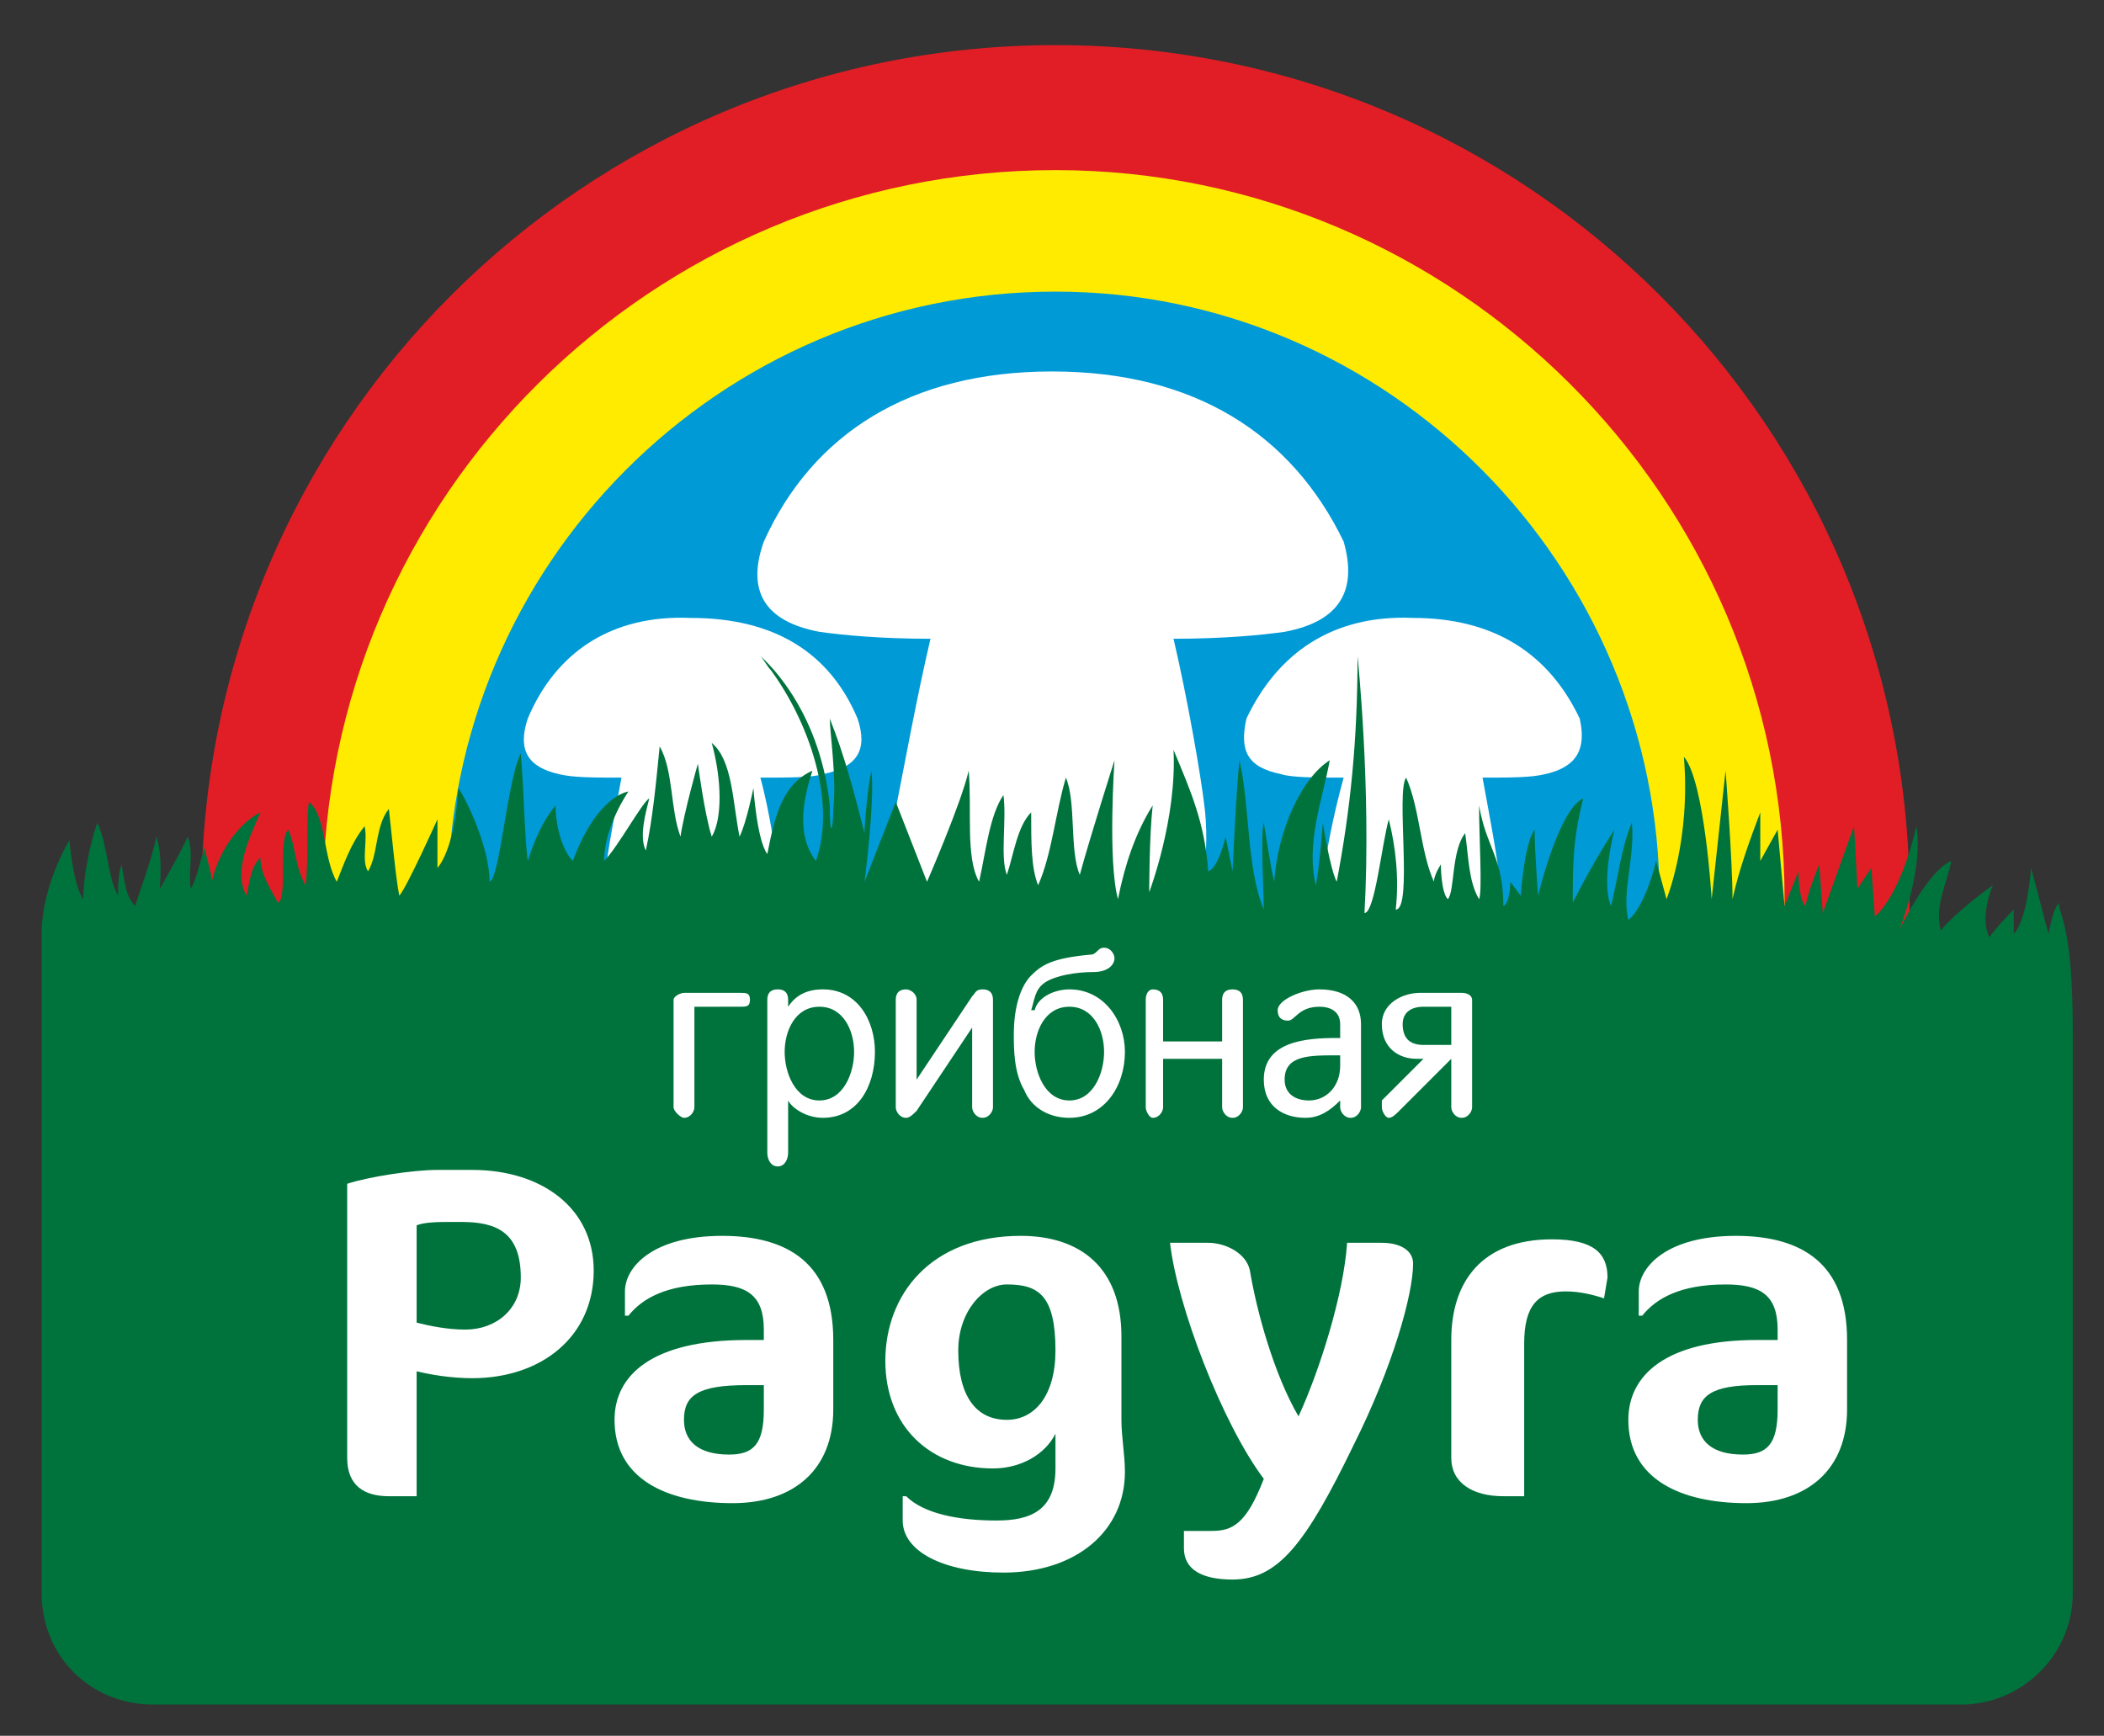
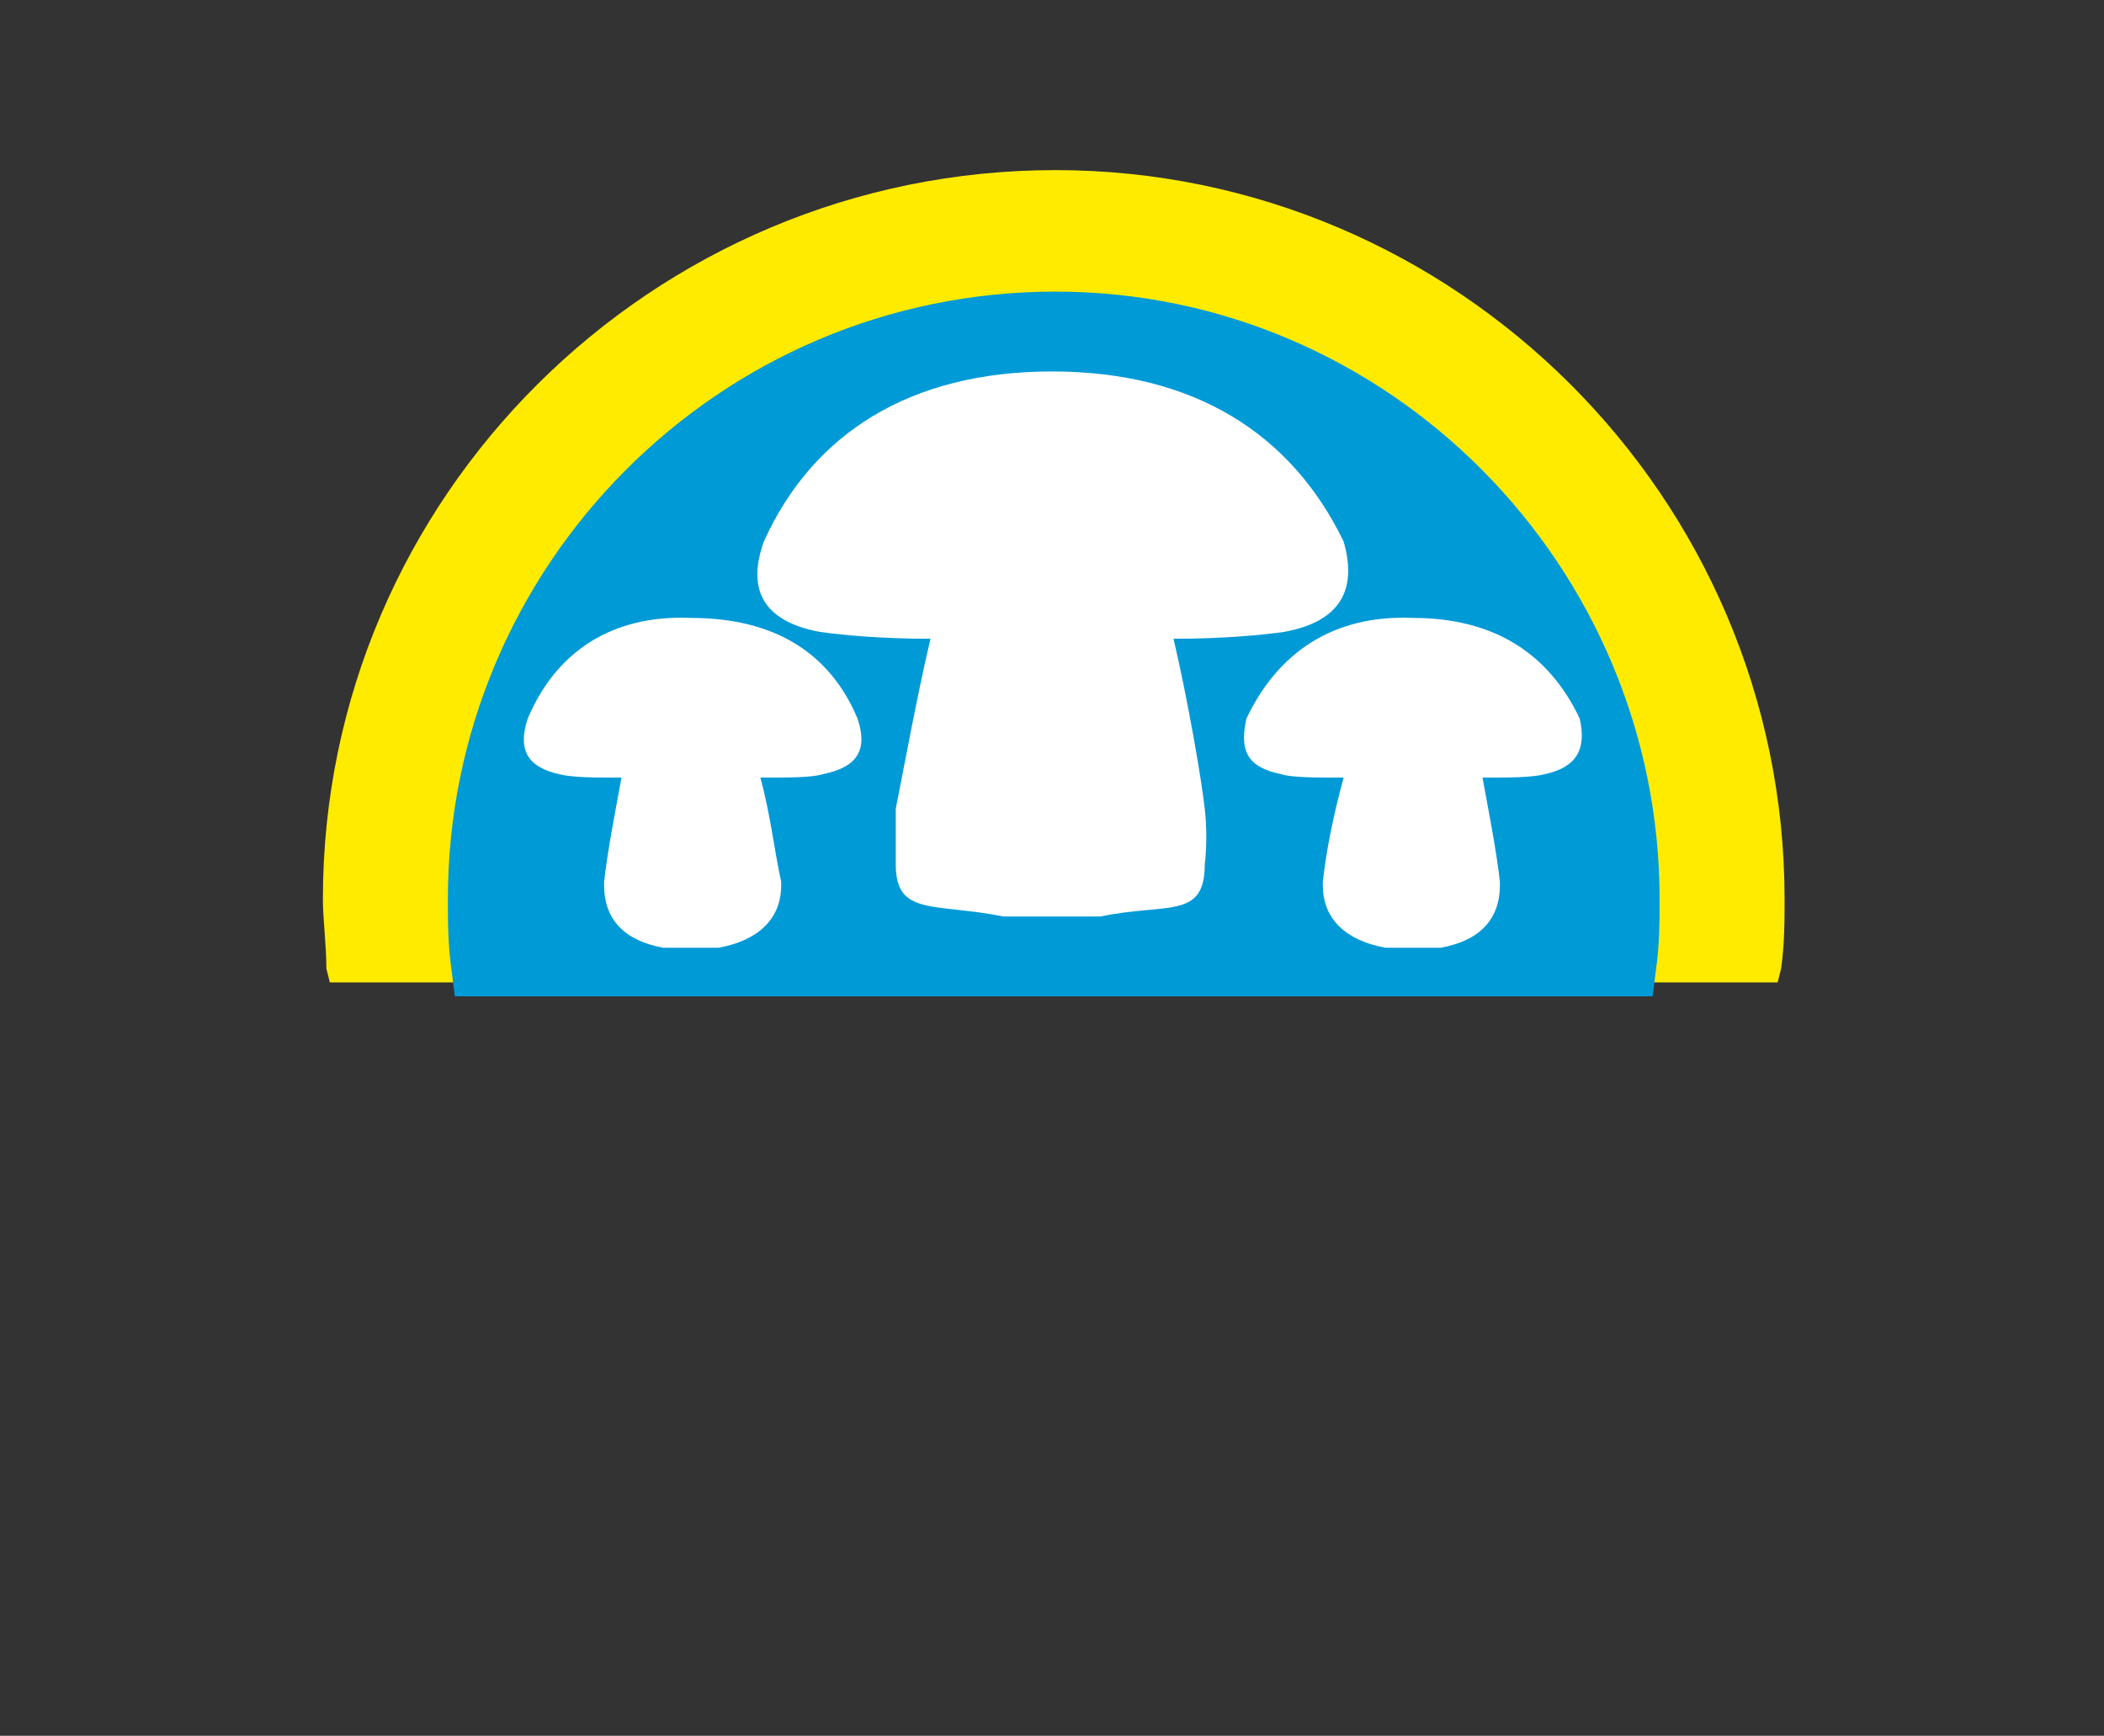
<svg xmlns="http://www.w3.org/2000/svg" id="Layer_1" viewBox="0 0 60.6 50">
  <rect x="0" y="0" width="60.6" height="50" fill="#333333" stroke="none" />
  <style>.st0{fill:#e11e25}.st0,.st1,.st2,.st3,.st4{fill-rule:evenodd;clip-rule:evenodd}.st1{fill:#feeb00}.st2{fill:#009ad7}.st3{fill:#fff}.st4{fill:#00733c}</style>
-   <path class="st0" d="M54.9 27.8c.1-.6.1-1.2.1-1.9C55 12.3 44 1.3 30.4 1.3c-13.6 0-24.6 11-24.6 24.6v1.9h49.1z" />
  <path class="st1" d="M30.4 4.9c-11.6 0-21.1 9.4-21.1 21 0 .6.1 1.3.1 2l.1.4h41.7l.1-.4c.1-.7.1-1.4.1-2 0-11.6-9.5-21-21-21z" />
  <path class="st2" d="M30.4 8.4c-9.7 0-17.5 7.9-17.5 17.5 0 .6 0 1.3.1 2l.1.8h34.5l.1-.8c.1-.7.1-1.4.1-2 0-9.6-7.8-17.5-17.4-17.5z" />
  <path class="st3" d="M30.3 10.7c-4.1 0-6.9 1.8-8.3 4.9-.5 1.4 0 2.3 1.6 2.6.7.1 1.8.2 3.2.2-.4 1.7-.8 3.9-1 4.9v1.6c0 1.5 1.1 1.1 3.1 1.5h2.8c1.9-.4 3 .1 3-1.5 0 0 .1-.7 0-1.6-.1-.9-.5-3.2-.9-4.9 1.4 0 2.5-.1 3.2-.2 1.6-.3 2.1-1.2 1.7-2.6-1.5-3.1-4.3-4.9-8.4-4.9z" />
  <path class="st3" d="M40.7 17.8c-2.3-.1-3.9 1-4.8 2.9-.2.9 0 1.4 1 1.6.3.1 1 .1 1.8.1-.3 1.1-.5 2.1-.6 3v.1c0 1 .7 1.6 1.8 1.8h1.6c1.1-.2 1.7-.8 1.7-1.8v-.1c-.1-.9-.3-1.9-.5-3 .8 0 1.4 0 1.8-.1.9-.2 1.2-.7 1-1.6-.9-1.9-2.5-2.9-4.8-2.9zm-20.8 0c-2.3-.1-3.9 1-4.7 2.9-.3.9 0 1.4.9 1.6.4.1 1 .1 1.8.1-.2 1.1-.4 2.1-.5 3v.1c0 1 .6 1.6 1.7 1.8h1.6c1.1-.2 1.8-.8 1.8-1.8v-.1c-.2-.9-.3-1.9-.6-3 .8 0 1.5 0 1.8-.1 1-.2 1.3-.7 1-1.6-.8-1.9-2.4-2.9-4.8-2.9z" />
-   <path class="st4" d="M59.3 26c-.2.3-.2.5-.3.9-.1-.4-.5-1.9-.5-1.9s-.1 1.5-.5 1.9v-.7s-.5.5-.7.8c-.3-.6.1-1.5.1-1.5s-1 .7-1.5 1.3c-.2-.7.2-1.4.3-2-.7.3-1.5 2-1.5 2s.7-1.7.5-3c-.5 2.1-1.2 2.6-1.2 2.6l-.1-1.4-.4.6-.1-1.8-.9 2.5-.1-1.4s-.3.7-.4 1.2c-.2-.2-.2-1-.2-1l-.4 1-.2-2.2-.5.9v-1.4c-.3.8-.6 1.6-.8 2.5 0-1.1-.2-3.7-.2-3.7l-.4 3.7s-.2-3.4-.8-4.1c.2 2.4-.5 4.1-.5 4.1l-.3-1.1s-.3 1.3-.8 1.7c-.2-.8.2-1.8.1-2.8-.3.7-.4 1.6-.6 2.4-.3-.7.1-2.2.1-2.2s-.6.9-1.2 2.1c0-1.1 0-1.8.3-3-.7.3-1.3 2.8-1.3 2.8s-.1-1.3-.1-1.9c-.3.4-.4 1.9-.4 1.9l-.3-.4s0 .6-.2.7c0-1.4-.5-1.7-.7-2.9 0 .9.1 2.5 0 2.7-.3-.5-.3-1.2-.4-1.9-.4.5-.3 1.7-.5 1.9-.2-.2-.2-1-.2-1s-.2.3-.2.5c-.4-.9-.4-2.1-.8-3-.3.4.2 3.8-.3 3.8.1-.9 0-1.8-.2-2.6-.2.7-.4 2.7-.7 2.7.2-3.6-.2-7.4-.2-7.4 0 2.4-.2 4.4-.6 6.5-.2-.4-.4-1.7-.4-1.7s-.1 1.3-.2 1.8c-.3-1.2.2-2.5.4-3.6-.8.5-1.5 2-1.6 3.5-.1-.4-.2-1.1-.3-1.7-.1.3 0 2.1 0 2.5-.5-1.2-.4-3-.7-4.3-.1.9-.2 3.2-.2 3.2l-.2-1s-.2.9-.5 1c-.1-1.4-.5-2.3-1-3.5.1 2-.7 4.1-.7 4.1s0-1.6.1-2.5c-.5.8-.8 1.7-1 2.7-.3-1.1-.1-4-.1-4s-.7 2.2-1 3.3c-.3-.7-.1-2.1-.4-2.8-.3 1-.4 2.2-.8 3.1-.2-.5-.2-1.2-.2-2.1-.4.4-.5 1.2-.7 1.8-.2-.5 0-1.6-.1-2.3-.4.6-.5 1.6-.7 2.5-.4-.7-.2-2.1-.3-3.2-.2.9-1.2 3.2-1.2 3.2l-.9-2.3-.9 2.3s.3-2.3.2-3.2c-.1.4-.2 1.5-.2 1.8-.3-1.2-.6-2.3-1-3.3 0 .4.2 1.7.1 2.6 0 .6-.1.9-.1-.1-.3-2.9-2-4.3-2-4.3.1.1.2.3.3.4 1.1 1.5 1.9 3.8 1.3 5.5-.3-.4-.6-1.1-.1-2.6-.9.4-1.1 1.4-1.3 2.4-.3-.4-.4-1.9-.4-1.9s-.2 1-.4 1.4c-.2-1-.2-2.2-.8-2.7.3 1.1.3 2.2 0 2.7-.2-.6-.4-2.1-.4-2.1s-.4 1.4-.5 2.1c-.3-.8-.2-1.9-.6-2.6-.1 1-.2 2.1-.4 3-.2-.4 0-1.1.1-1.5-.2.1-.9 1.4-1.3 1.8 0-1 .7-2 .7-2s-.9.1-1.6 2c-.3-.3-.5-1-.5-1.6-.4.5-.6 1-.8 1.6-.1-.8-.1-1.9-.2-3.1-.4.8-.6 3.6-.9 3.7 0-1.1-.8-2.6-.9-2.7-.1 1.8-.6 2.3-.6 2.3v-1.4s-.9 2-1.1 2.2c-.1-.5-.2-1.6-.3-2.5-.4.5-.3 1.3-.6 1.8-.2-.3 0-.9-.1-1.3-.4.5-.6 1.1-.8 1.6-.4-.7-.3-1.9-.8-2.3-.1.5 0 1.7-.1 2.4-.3-.5-.3-1.2-.5-1.6-.3.3 0 2-.3 2.1-.2-.4-.5-.8-.5-1.3-.3.3-.3.7-.4 1.1-.4-.7.1-1.7.4-2.4-.6.3-1.2 1.1-1.4 2 0-.3-.2-.8-.2-1-.2.6-.2.8-.4 1.2-.1-.4.1-1.1-.1-1.5-.1.3-.8 1.5-.8 1.5s.1-1-.1-1.5c-.1.6-.6 1.9-.6 2-.3-.3-.3-.7-.4-1.2-.1.3-.1.6-.1.9-.3-.5-.3-1.5-.6-2.1-.2.6-.4 1.5-.4 2.2-.3-.4-.4-1.7-.4-1.7s-.8 1.3-.8 2.7v19c0 1.8 1.4 3.2 3.2 3.2h52.1c1.7 0 3.2-1.4 3.2-3.2V29.7c0-3.1-.4-3.3-.4-3.7z" />
-   <path class="st3" d="M13.6 39.7c-.6 0-1.2-.1-1.6-.2v3.6h-.8c-.7 0-1.2-.3-1.2-1.1v-7.9c.6-.2 1.9-.4 2.6-.4h1c2 0 3.5 1.1 3.5 2.9 0 1.9-1.5 3.1-3.5 3.1zm0 0zm-.3-4.5h-.4c-.2 0-.7 0-.9.1v2.8c.4.1.9.2 1.4.2.9 0 1.6-.6 1.6-1.5 0-1.3-.7-1.6-1.7-1.6zm7.8 8.1c-1.9 0-3.4-.7-3.4-2.4 0-1.3 1.1-2.3 3.8-2.3h.5v-.3c0-1-.5-1.3-1.5-1.3-1.3 0-2 .4-2.4.9H18v-.7c0-.7.8-1.6 2.8-1.6 1.9 0 3.2.8 3.2 3v2c0 1.7-1.1 2.7-2.9 2.7zm0 0zm.9-3.4h-.5c-1.4 0-1.8.3-1.8 1 0 .6.4 1 1.3 1 .7 0 1-.3 1-1.3v-.7zm13.5 5.6c-.9 0-1.4-.3-1.4-.9v-.5h.8c.6 0 1-.2 1.5-1.5-1.2-1.6-2.5-5-2.7-6.8h1.1c.5 0 1.1.3 1.2.8.2 1.2.7 3 1.4 4.2.6-1.3 1.3-3.5 1.4-5h1c.5 0 .9.2.9.6 0 .9-.6 3-1.7 5.2-1.4 2.9-2.2 3.9-3.5 3.9zm10.7-8.1c-.3-.1-.7-.2-1.1-.2-.8 0-1.2.4-1.2 1.5v4.4h-.6c-.9 0-1.5-.4-1.5-1.1v-3.4c0-1.7.9-2.9 2.9-2.9 1.2 0 1.6.4 1.6 1.1l-.1.6zm4.1 5.9c-1.9 0-3.4-.7-3.4-2.4 0-1.3 1.1-2.3 3.7-2.3h.6v-.3c0-1-.5-1.3-1.5-1.3-1.3 0-2 .4-2.4.9h-.1v-.7c0-.7.8-1.6 2.8-1.6 1.9 0 3.2.8 3.2 3v2c0 1.7-1.1 2.7-2.9 2.7zm0 0zm.9-3.4h-.6c-1.3 0-1.7.3-1.7 1 0 .6.4 1 1.3 1 .7 0 1-.3 1-1.3v-.7zm-22.3 5.4c-1.7 0-2.9-.6-2.9-1.5v-.7h.1c.5.5 1.5.7 2.6.7 1 0 1.7-.3 1.7-1.5v-1c-.3.6-1 1-1.8 1-1.8 0-3.1-1.2-3.1-3.1 0-1.9 1.3-3.6 3.9-3.6 1.7 0 2.9.9 2.9 2.9v2.4c0 .5.1 1 .1 1.5 0 1.7-1.4 2.9-3.5 2.9zm0 0zm-1.3-6.4c0 1.3.5 2 1.4 2 .8 0 1.4-.7 1.4-2 0-1.6-.5-1.9-1.4-1.9-.7 0-1.4.8-1.4 1.9zm-7.9-10.3h1.6c.2 0 .3 0 .3.2s-.1.2-.3.2H20v2.9c0 .1-.1.3-.3.3-.1 0-.3-.2-.3-.3v-3.1c0-.1.2-.2.3-.2zm2.4.2c0-.2.1-.3.3-.3.2 0 .3.1.3.3v.2c.2-.3.5-.5 1-.5 1 0 1.5.9 1.5 1.8 0 1-.5 1.9-1.5 1.9-.5 0-.9-.3-1-.5v1.5c0 .2-.1.4-.3.4-.2 0-.3-.2-.3-.4v-4.4zm0 0zm1.5 2.9c.7 0 1-.8 1-1.4 0-.6-.3-1.3-1-1.3s-1 .7-1 1.3c0 .6.3 1.4 1 1.4zm4.7.5c-.2 0-.3-.2-.3-.3v-2.3L26.4 32c-.1.1-.2.2-.3.2-.2 0-.3-.2-.3-.3v-3.1c0-.2.1-.3.3-.3.1 0 .3.1.3.3v2.3l1.6-2.4c.1-.1.1-.2.3-.2.2 0 .3.1.3.3v3.1c0 .1-.1.3-.3.3zm1.5-3.1c.1-.4.6-.6 1-.6 1 0 1.6.9 1.6 1.8 0 1-.6 1.9-1.6 1.9-.6 0-1.1-.3-1.3-.8-.3-.5-.3-1.2-.3-1.6 0-.8.2-1.4.5-1.7.3-.3.6-.5 1.7-.6.2 0 .2-.2.4-.2s.3.2.3.3c0 .2-.2.4-.6.4-.5 0-1.1.1-1.4.3-.3.2-.3.5-.4.8h.1zm0 0zm1-.1c-.7 0-1 .7-1 1.3 0 .6.3 1.4 1 1.4s1-.8 1-1.4c0-.6-.3-1.3-1-1.3zm2.7 2.9c0 .1-.1.3-.3.3-.1 0-.2-.2-.2-.3v-3.1c0-.2.1-.3.2-.3.2 0 .3.1.3.3V30h1.7v-1.2c0-.2.1-.3.3-.3.2 0 .3.1.3.3v3.1c0 .1-.1.3-.3.3-.2 0-.3-.2-.3-.3v-1.4h-1.7v1.4zm5.4.3c-.2 0-.3-.2-.3-.3v-.2c-.3.3-.6.5-1 .5-.6 0-1.2-.3-1.2-1.1 0-1.1 1.2-1.2 2.1-1.2h.1v-.4c0-.3-.2-.5-.6-.5-.6 0-.7.4-.9.4-.2 0-.3-.1-.3-.3 0-.3.7-.6 1.2-.6.8 0 1.2.4 1.2 1v2.4c0 .1-.1.3-.3.3zm0 0zm-.3-1.8h-.1c-.8 0-1.5 0-1.5.7 0 .4.3.6.7.6.5 0 .9-.4.9-1v-.3zm3.5 1.8c-.2 0-.3-.2-.3-.3v-1.4L40.3 32c-.1.1-.2.2-.3.2-.1 0-.2-.2-.2-.3v-.2l1.2-1.2h-.2c-.5 0-1-.3-1-1 0-.6.6-.9 1.1-.9h1.2c.2 0 .3.1.3.2v3.1c0 .1-.1.3-.3.3zm0 0zm-.3-3.2H41c-.4 0-.6.2-.6.5 0 .4.2.6.6.6h.8V29z" />
</svg>